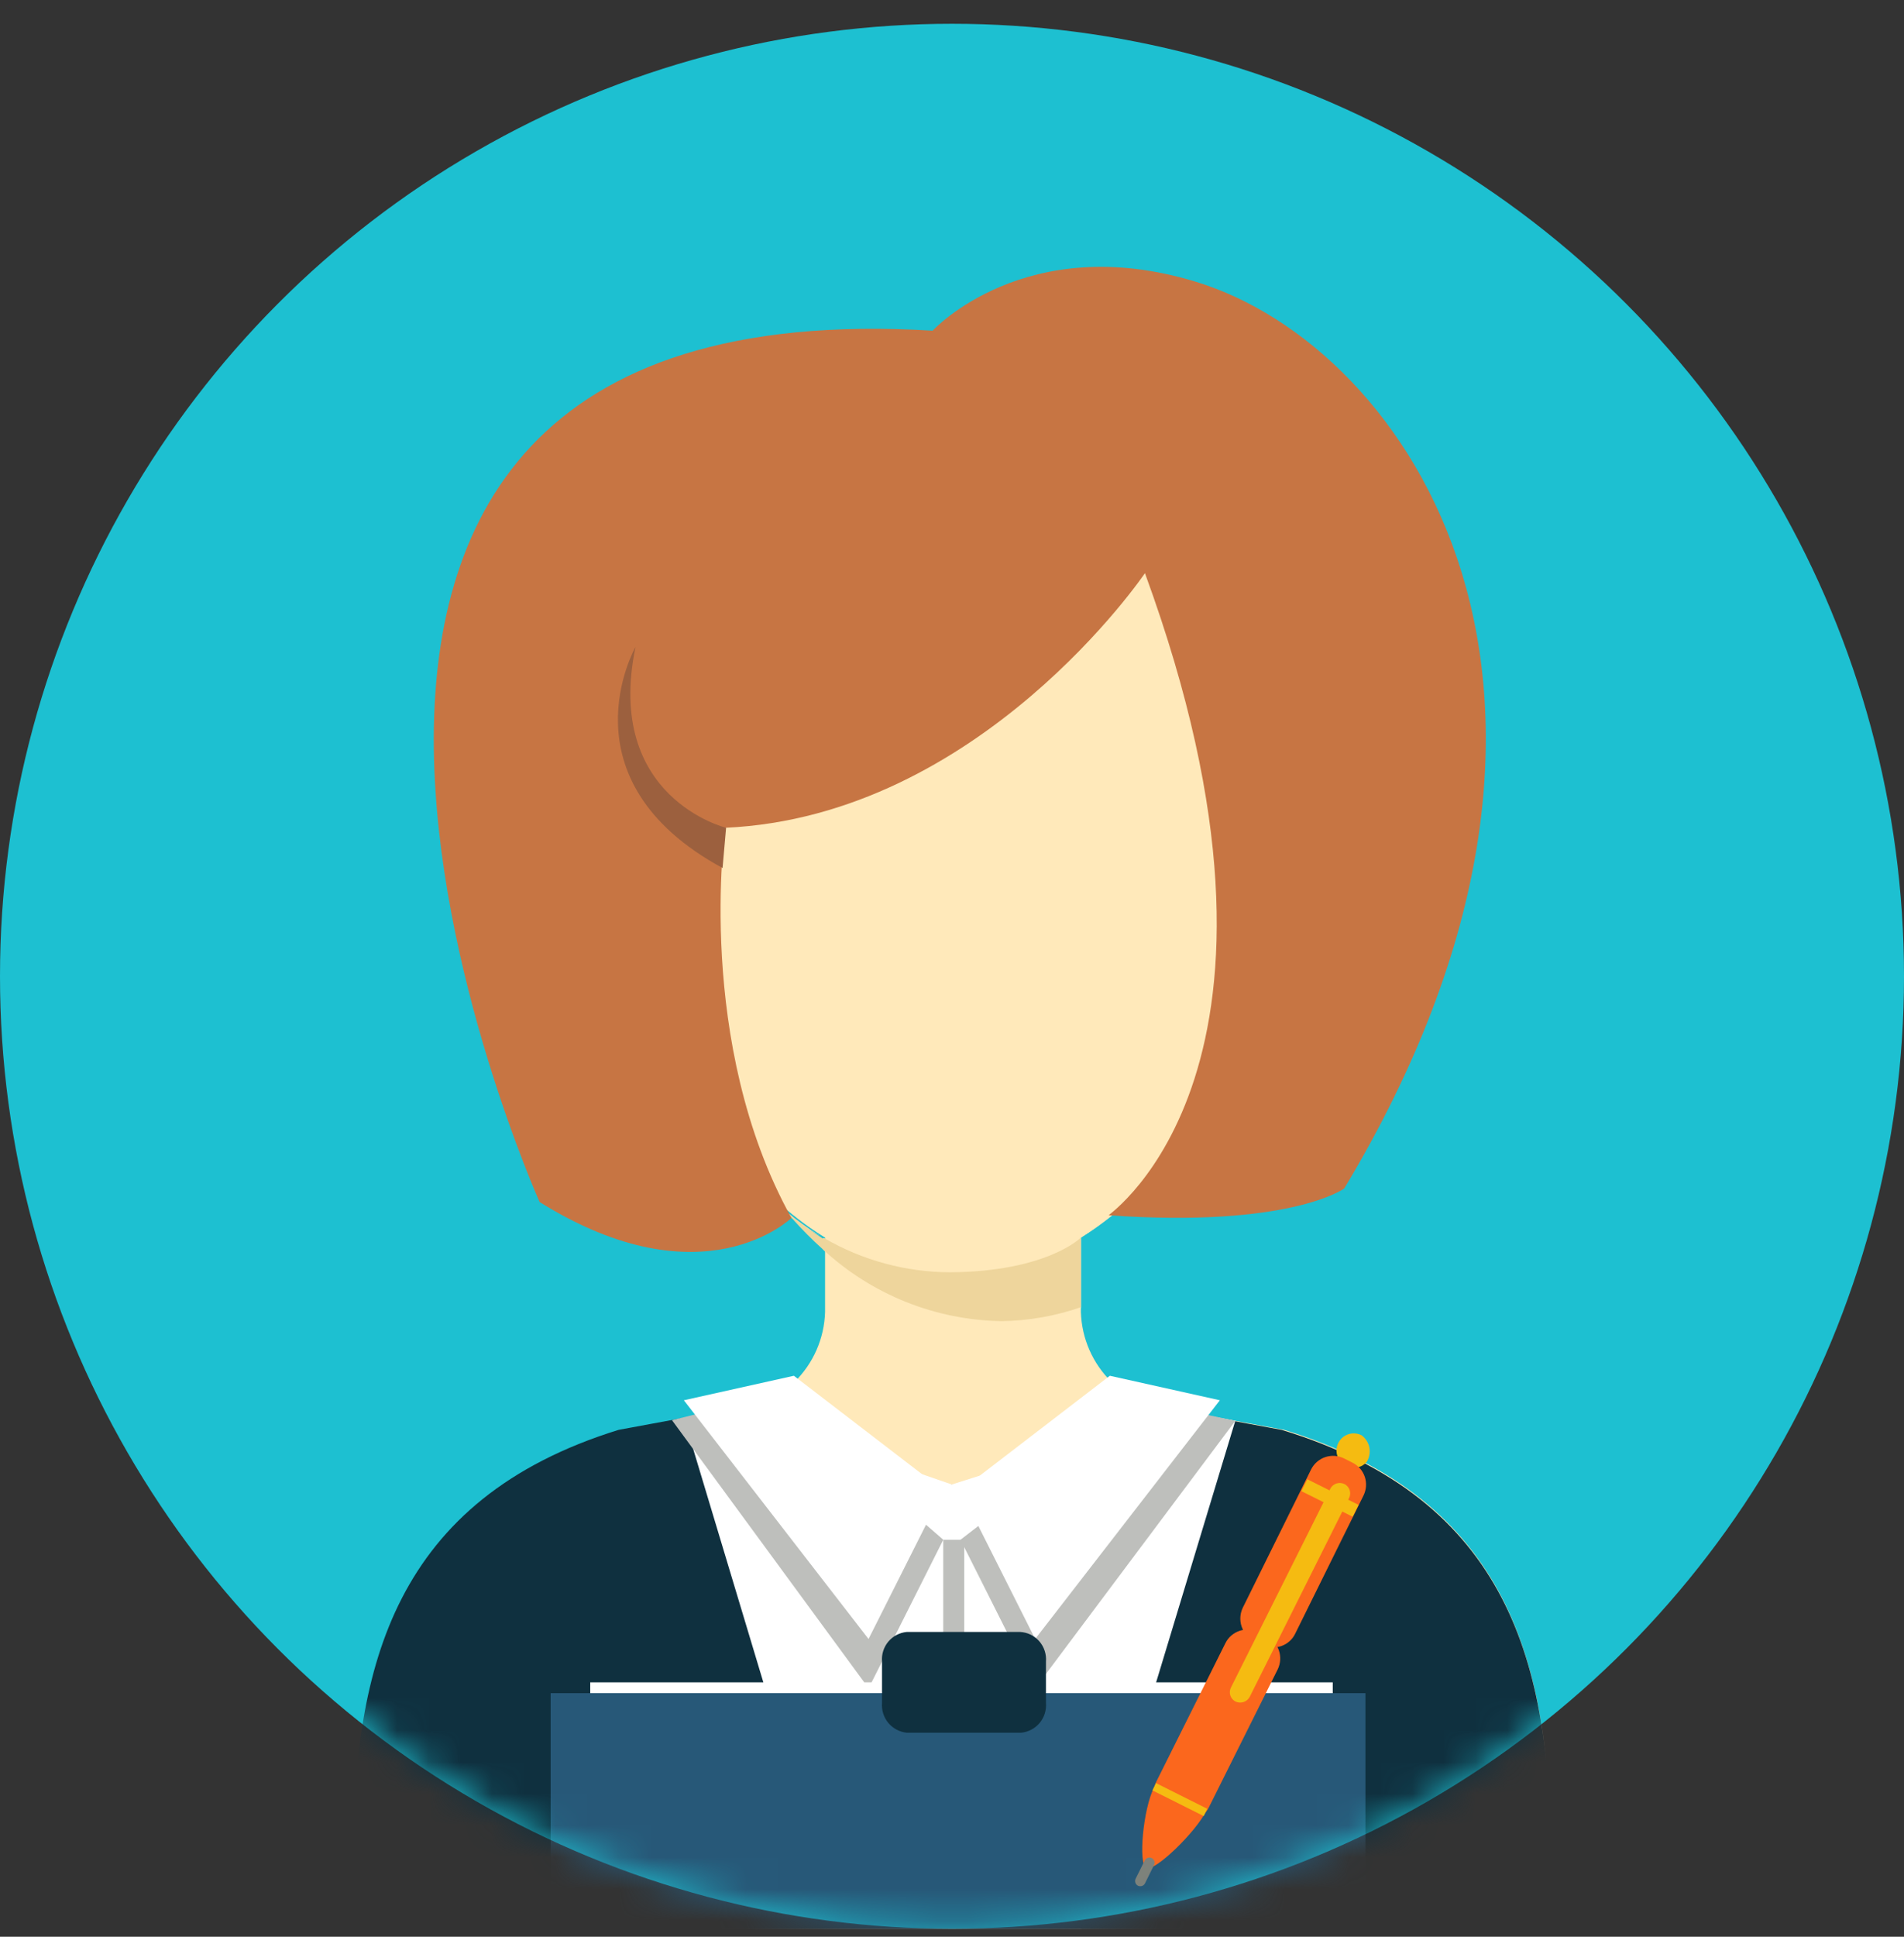
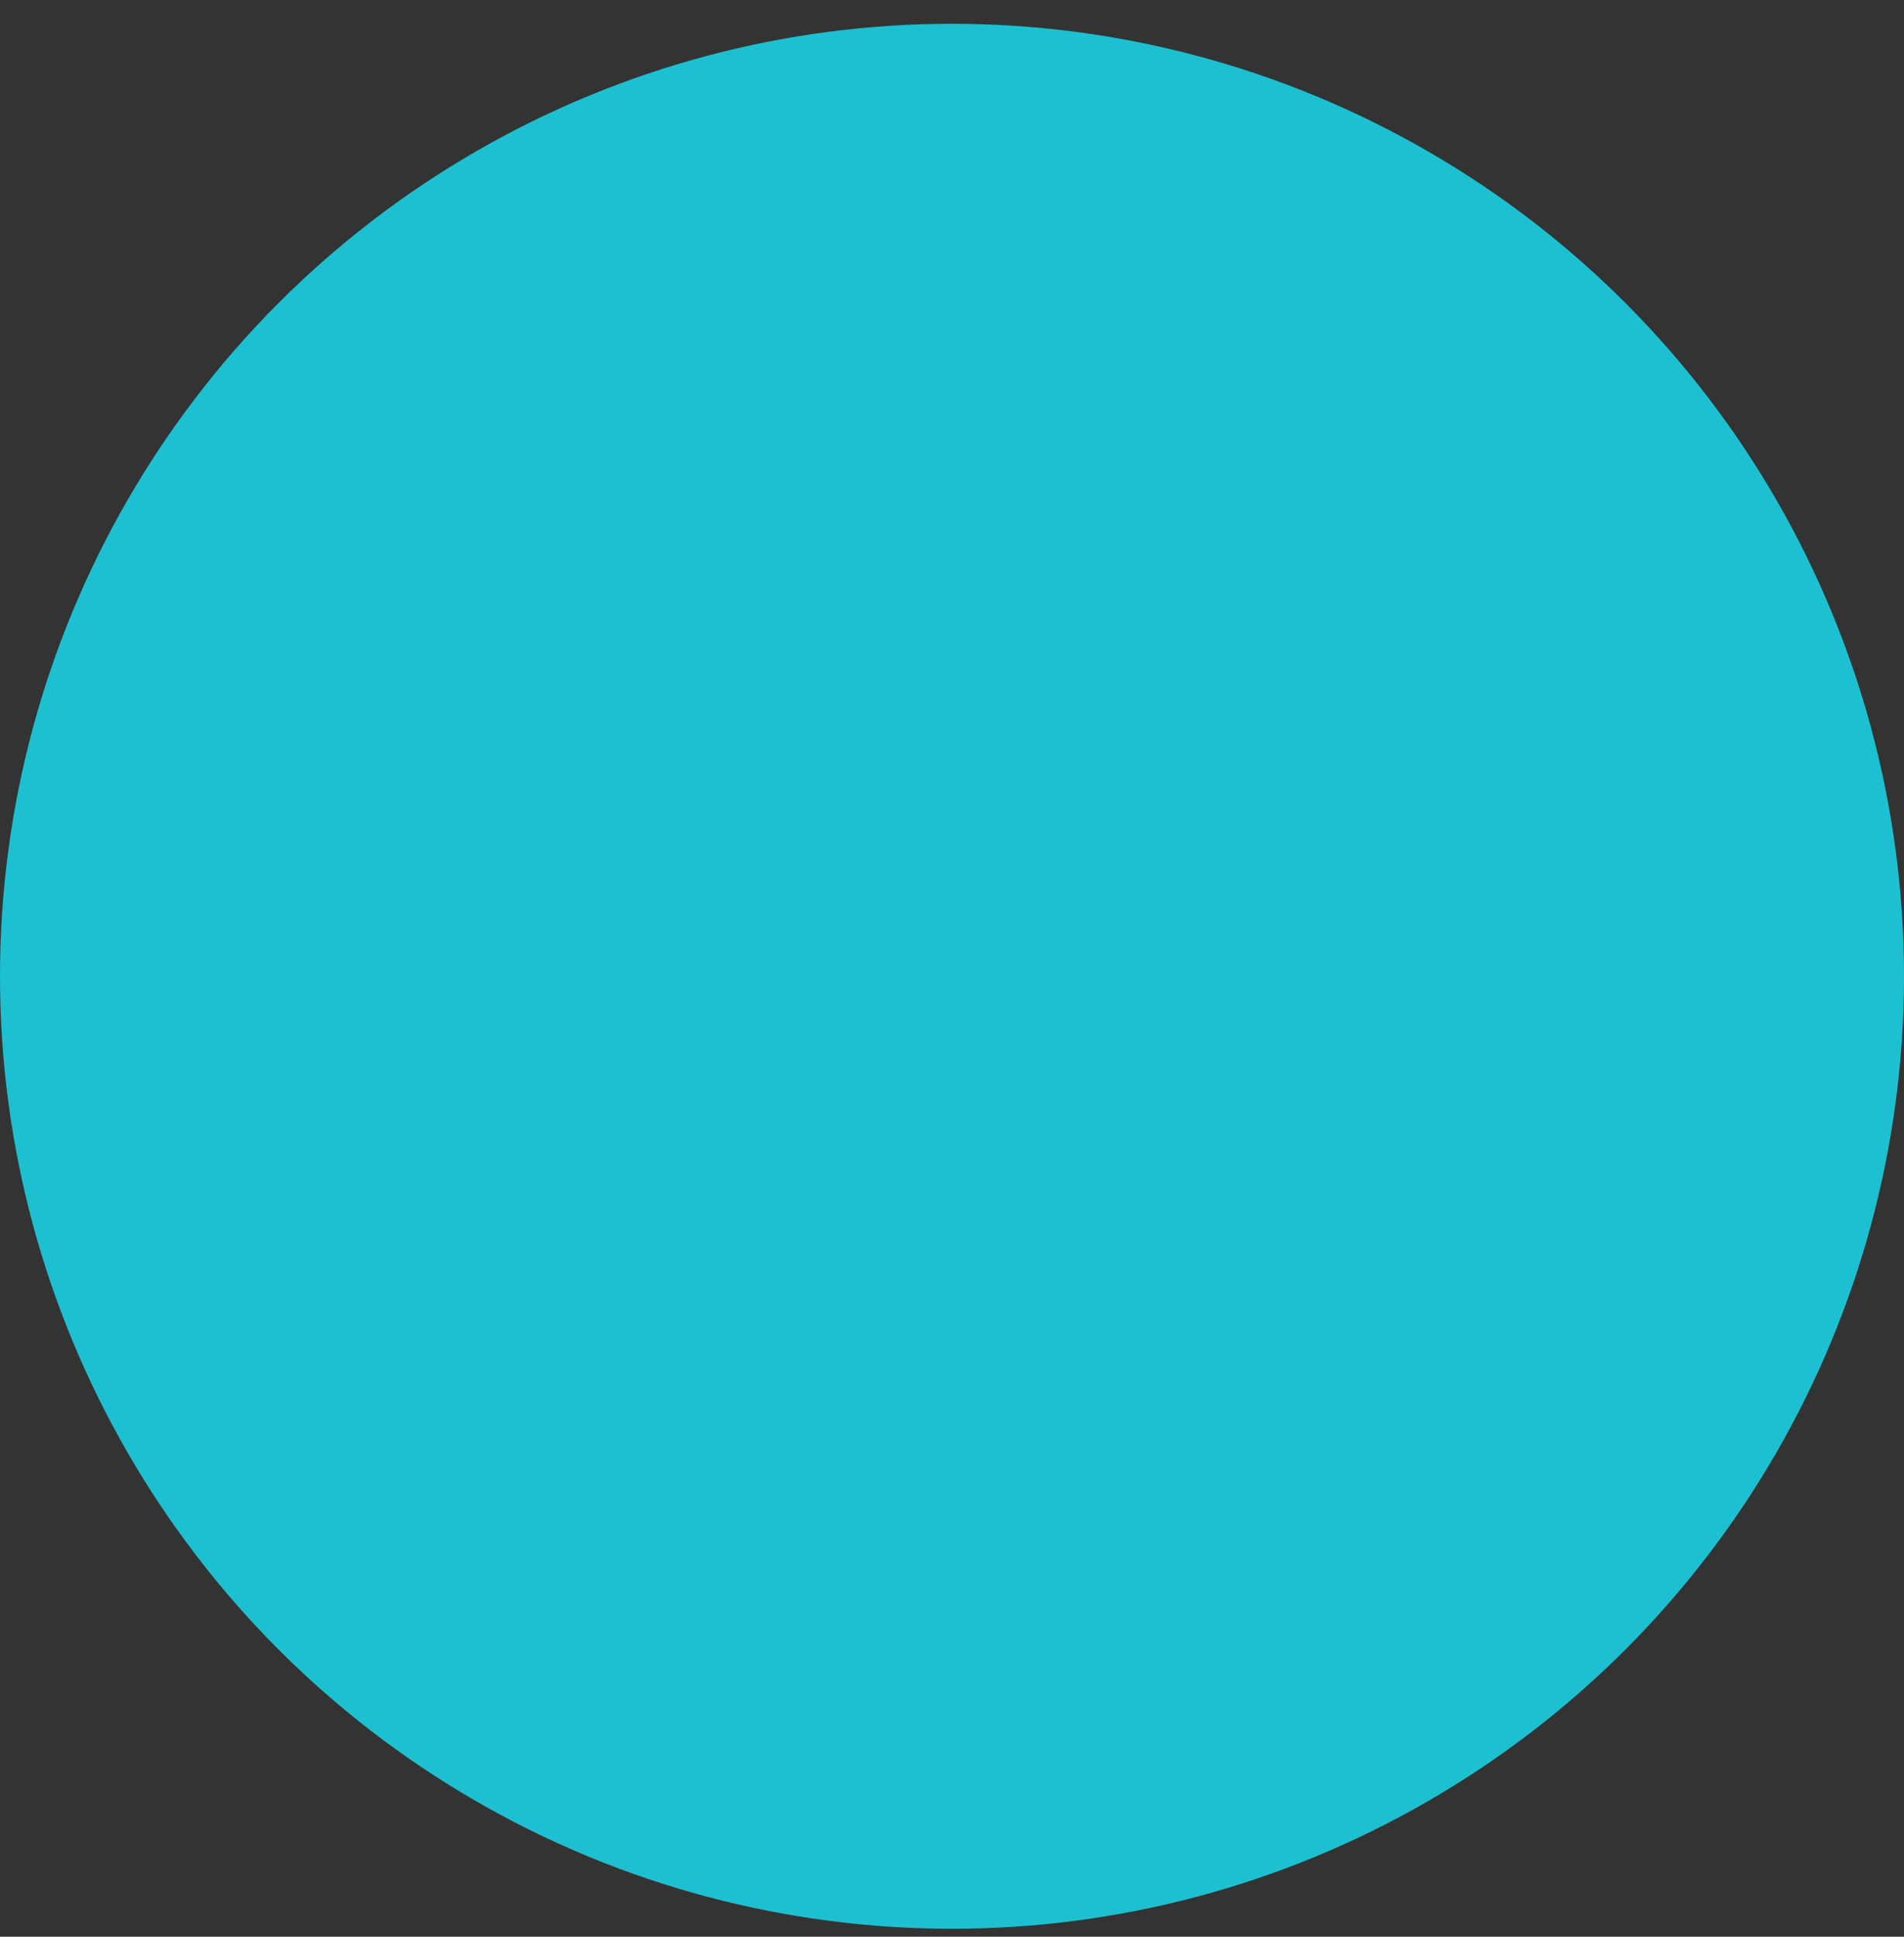
<svg xmlns="http://www.w3.org/2000/svg" width="60" height="61" viewBox="0 0 60 61" fill="none">
  <rect x="0" y="0" width="60" height="61" fill="#333333" stroke="none" />
  <circle cx="30" cy="30.749" r="30" fill="#1DC0D1" />
  <mask id="mask0" maskUnits="userSpaceOnUse" x="0" y="0" width="60" height="61">
-     <circle cx="30" cy="30.749" r="30" fill="white" />
-   </mask>
+     </mask>
  <g mask="url(#mask0)">
    <path d="M40.474 45.036L37.278 44.445H37.243C36.413 44.436 35.618 44.106 35.025 43.525C34.432 42.944 34.087 42.156 34.062 41.326V38.98C37.835 36.654 40.474 31.168 40.474 24.847C40.474 16.374 35.788 12.058 30.031 12.058C24.238 12.058 19.588 16.374 19.588 24.847C19.588 31.196 22.227 36.682 26 38.98V41.326C25.975 42.156 25.63 42.944 25.037 43.525C24.444 44.106 23.649 44.436 22.818 44.445V44.445L19.623 45.036C12.543 47.222 11.269 52.472 11.269 58.508V60.749H48.863V58.508C48.863 52.472 47.582 47.222 40.474 45.036Z" fill="#FFE9BA" />
    <path d="M37.696 35.22C36.798 36.742 35.553 38.03 34.062 38.98V41.2C33.258 41.468 32.417 41.607 31.57 41.611C29.478 41.58 27.472 40.776 25.938 39.355V38.986C27.142 39.684 28.507 40.054 29.899 40.059C32.997 40.052 35.802 38.172 37.696 35.22Z" fill="#FFE9BA" />
    <path d="M48.862 58.508V60.749H11.136V58.508C11.136 52.472 12.438 47.222 19.491 45.036L22.686 44.445C23.295 44.446 23.89 44.261 24.392 43.916C25.023 44.795 25.855 45.512 26.819 46.006C27.783 46.501 28.85 46.758 29.933 46.758C31.016 46.758 32.084 46.501 33.047 46.006C34.011 45.512 34.843 44.795 35.475 43.916C35.979 44.261 36.576 44.446 37.188 44.445V44.445L40.39 45.036C47.581 47.222 48.862 52.472 48.862 58.508Z" fill="#0F303F" />
-     <path d="M25.867 38.945C25.548 38.77 25.241 38.575 24.948 38.36C24.948 38.36 24.948 38.36 24.948 38.36C24.948 38.36 24.822 38.221 24.76 38.144C25.109 38.437 25.479 38.705 25.867 38.945V38.945Z" fill="#FFE9BA" />
-     <path d="M34.061 38.98V40.797V41.172C33.259 41.45 32.418 41.598 31.569 41.611C29.477 41.58 27.472 40.776 25.937 39.355C25.591 39.045 25.263 38.715 24.955 38.367C24.955 38.367 24.955 38.367 24.955 38.367C24.955 38.367 24.83 38.228 24.767 38.151C25.128 38.462 25.512 38.746 25.916 39C25.925 39.006 25.936 39.009 25.947 39.009C25.958 39.009 25.969 39.006 25.979 39C27.182 39.698 28.548 40.068 29.94 40.072C32.996 40.052 34.061 38.98 34.061 38.98Z" fill="#EED59C" />
    <path d="M36.08 18.052C36.08 18.052 30.901 25.71 22.853 26.072C22.853 26.072 21.885 32.853 24.941 38.36C24.941 38.36 22.157 41.075 17.005 37.859C17.005 37.859 3.986 8.876 29.39 10.415C29.39 10.415 32.314 7.233 37.688 8.876C44.414 10.93 51.758 21.798 42.36 37.434C42.36 37.434 40.654 38.68 34.938 38.276C34.938 38.242 41.768 33.577 36.08 18.052Z" fill="#C77543" />
    <path d="M22.881 26.072C22.881 26.072 19.038 25.132 20.027 20.377C20.027 20.377 17.639 24.555 22.77 27.339L22.881 26.072Z" fill="#9C603E" />
    <path d="M21.55 44.66L26.375 60.7L34.082 60.749L38.927 44.751L37.277 44.445L29.995 46.756L23.207 44.41L21.55 44.66Z" fill="white" />
    <path d="M24.455 43.916L29.725 48.496L27.372 53.175L21.176 44.73L24.455 43.916Z" fill="#BEBFBC" />
    <path d="M35.949 44.117L30.268 48.496L32.621 53.175L38.928 44.751L35.949 44.117Z" fill="#BEBFBC" />
    <path d="M25.017 43.331L29.724 46.944L27.37 51.622L21.55 44.103L25.017 43.331Z" fill="white" />
    <path d="M34.974 43.331L30.268 46.944L32.621 51.622L38.441 44.103L34.974 43.331Z" fill="white" />
    <path d="M30.386 48.496H29.724V60.422H30.386V48.496Z" fill="#BEBFBC" />
    <path d="M41.999 52.987H18.6V60.749H41.999V52.987Z" fill="white" />
    <path d="M43.028 53.328H17.352V60.749H43.028V53.328Z" fill="#275878" />
    <path d="M32.961 53.634C32.98 53.862 32.909 54.088 32.764 54.264C32.618 54.44 32.408 54.551 32.181 54.574H28.575C28.348 54.551 28.138 54.44 27.992 54.264C27.847 54.088 27.776 53.862 27.795 53.634V52.332C27.776 52.105 27.847 51.88 27.993 51.705C28.139 51.531 28.348 51.421 28.575 51.4H32.146C32.262 51.406 32.374 51.435 32.478 51.485C32.582 51.536 32.675 51.607 32.751 51.694C32.827 51.781 32.884 51.882 32.92 51.992C32.957 52.102 32.97 52.217 32.961 52.332V53.634Z" fill="#0F303F" />
    <path d="M43.063 46.053C42.995 46.128 42.908 46.182 42.811 46.211C42.713 46.239 42.61 46.239 42.513 46.212C42.416 46.184 42.328 46.13 42.259 46.056C42.191 45.981 42.145 45.889 42.126 45.79C42.107 45.69 42.117 45.587 42.153 45.493C42.19 45.399 42.252 45.316 42.333 45.255C42.413 45.195 42.51 45.157 42.61 45.148C42.711 45.139 42.812 45.158 42.903 45.203C43.033 45.297 43.123 45.438 43.153 45.596C43.182 45.754 43.15 45.918 43.063 46.053V46.053Z" fill="#F5BB11" />
-     <path d="M40.815 51.455C40.771 51.547 40.709 51.629 40.632 51.696C40.556 51.763 40.466 51.815 40.37 51.847C40.273 51.88 40.171 51.892 40.069 51.885C39.968 51.877 39.869 51.849 39.778 51.803L39.513 51.678C39.33 51.584 39.191 51.422 39.126 51.227C39.061 51.032 39.075 50.819 39.165 50.634L41.316 46.282C41.362 46.191 41.424 46.11 41.501 46.043C41.578 45.977 41.667 45.925 41.763 45.893C41.859 45.861 41.961 45.848 42.062 45.855C42.164 45.862 42.263 45.889 42.354 45.934L42.618 46.067C42.709 46.112 42.791 46.175 42.858 46.251C42.924 46.328 42.975 46.417 43.008 46.513C43.04 46.609 43.053 46.711 43.046 46.813C43.039 46.914 43.012 47.013 42.967 47.104L40.815 51.455Z" fill="#FB671D" />
    <path d="M38.093 56.927C38.048 57.02 37.986 57.102 37.908 57.17C37.831 57.238 37.742 57.29 37.644 57.323C37.547 57.355 37.444 57.368 37.341 57.359C37.239 57.351 37.139 57.323 37.048 57.275L36.791 57.15C36.606 57.057 36.466 56.895 36.401 56.7C36.336 56.504 36.351 56.29 36.443 56.106L38.615 51.755C38.66 51.663 38.722 51.582 38.799 51.515C38.876 51.449 38.965 51.398 39.061 51.365C39.157 51.333 39.259 51.32 39.361 51.327C39.462 51.334 39.561 51.361 39.652 51.406L39.916 51.539C40.099 51.631 40.238 51.792 40.303 51.986C40.368 52.18 40.354 52.392 40.265 52.576L38.093 56.927Z" fill="#FB671D" />
    <path d="M38.03 57.004C37.696 57.7 36.38 58.967 36.122 58.835C35.864 58.702 36.025 56.983 36.359 56.315C36.693 55.646 37.055 56.273 37.334 56.405C37.612 56.537 38.364 56.328 38.03 57.004Z" fill="#FB671D" />
    <path d="M39.381 53.446C39.339 53.523 39.27 53.581 39.187 53.608C39.104 53.635 39.014 53.63 38.935 53.592V53.592C38.858 53.554 38.799 53.486 38.771 53.403C38.744 53.321 38.75 53.231 38.789 53.154L41.922 46.888C41.962 46.81 42.031 46.751 42.114 46.724C42.198 46.697 42.289 46.703 42.367 46.742V46.742C42.445 46.781 42.504 46.849 42.531 46.931C42.558 47.013 42.552 47.103 42.513 47.181L39.381 53.446Z" fill="#F5BB11" />
-     <path d="M36.08 59.322C36.059 59.361 36.025 59.389 35.983 59.402C35.941 59.415 35.896 59.411 35.857 59.392V59.392C35.819 59.371 35.79 59.336 35.777 59.294C35.764 59.253 35.768 59.208 35.788 59.169L36.073 58.598C36.093 58.558 36.127 58.528 36.169 58.514C36.21 58.499 36.256 58.502 36.296 58.522V58.522C36.334 58.542 36.363 58.577 36.376 58.619C36.389 58.66 36.385 58.705 36.365 58.744L36.08 59.322Z" fill="#7E817A" />
+     <path d="M36.08 59.322C36.059 59.361 36.025 59.389 35.983 59.402C35.941 59.415 35.896 59.411 35.857 59.392V59.392C35.819 59.371 35.79 59.336 35.777 59.294C35.764 59.253 35.768 59.208 35.788 59.169L36.073 58.598C36.21 58.499 36.256 58.502 36.296 58.522V58.522C36.334 58.542 36.363 58.577 36.376 58.619C36.389 58.66 36.385 58.705 36.365 58.744L36.08 59.322Z" fill="#7E817A" />
    <path d="M41.198 46.592L41.011 46.966L42.625 47.77L42.811 47.397L41.198 46.592Z" fill="#F5BB11" />
-     <path d="M37.932 57.199L36.317 56.391L36.428 56.161L38.043 56.969L37.932 57.199Z" fill="#F5BB11" />
  </g>
</svg>